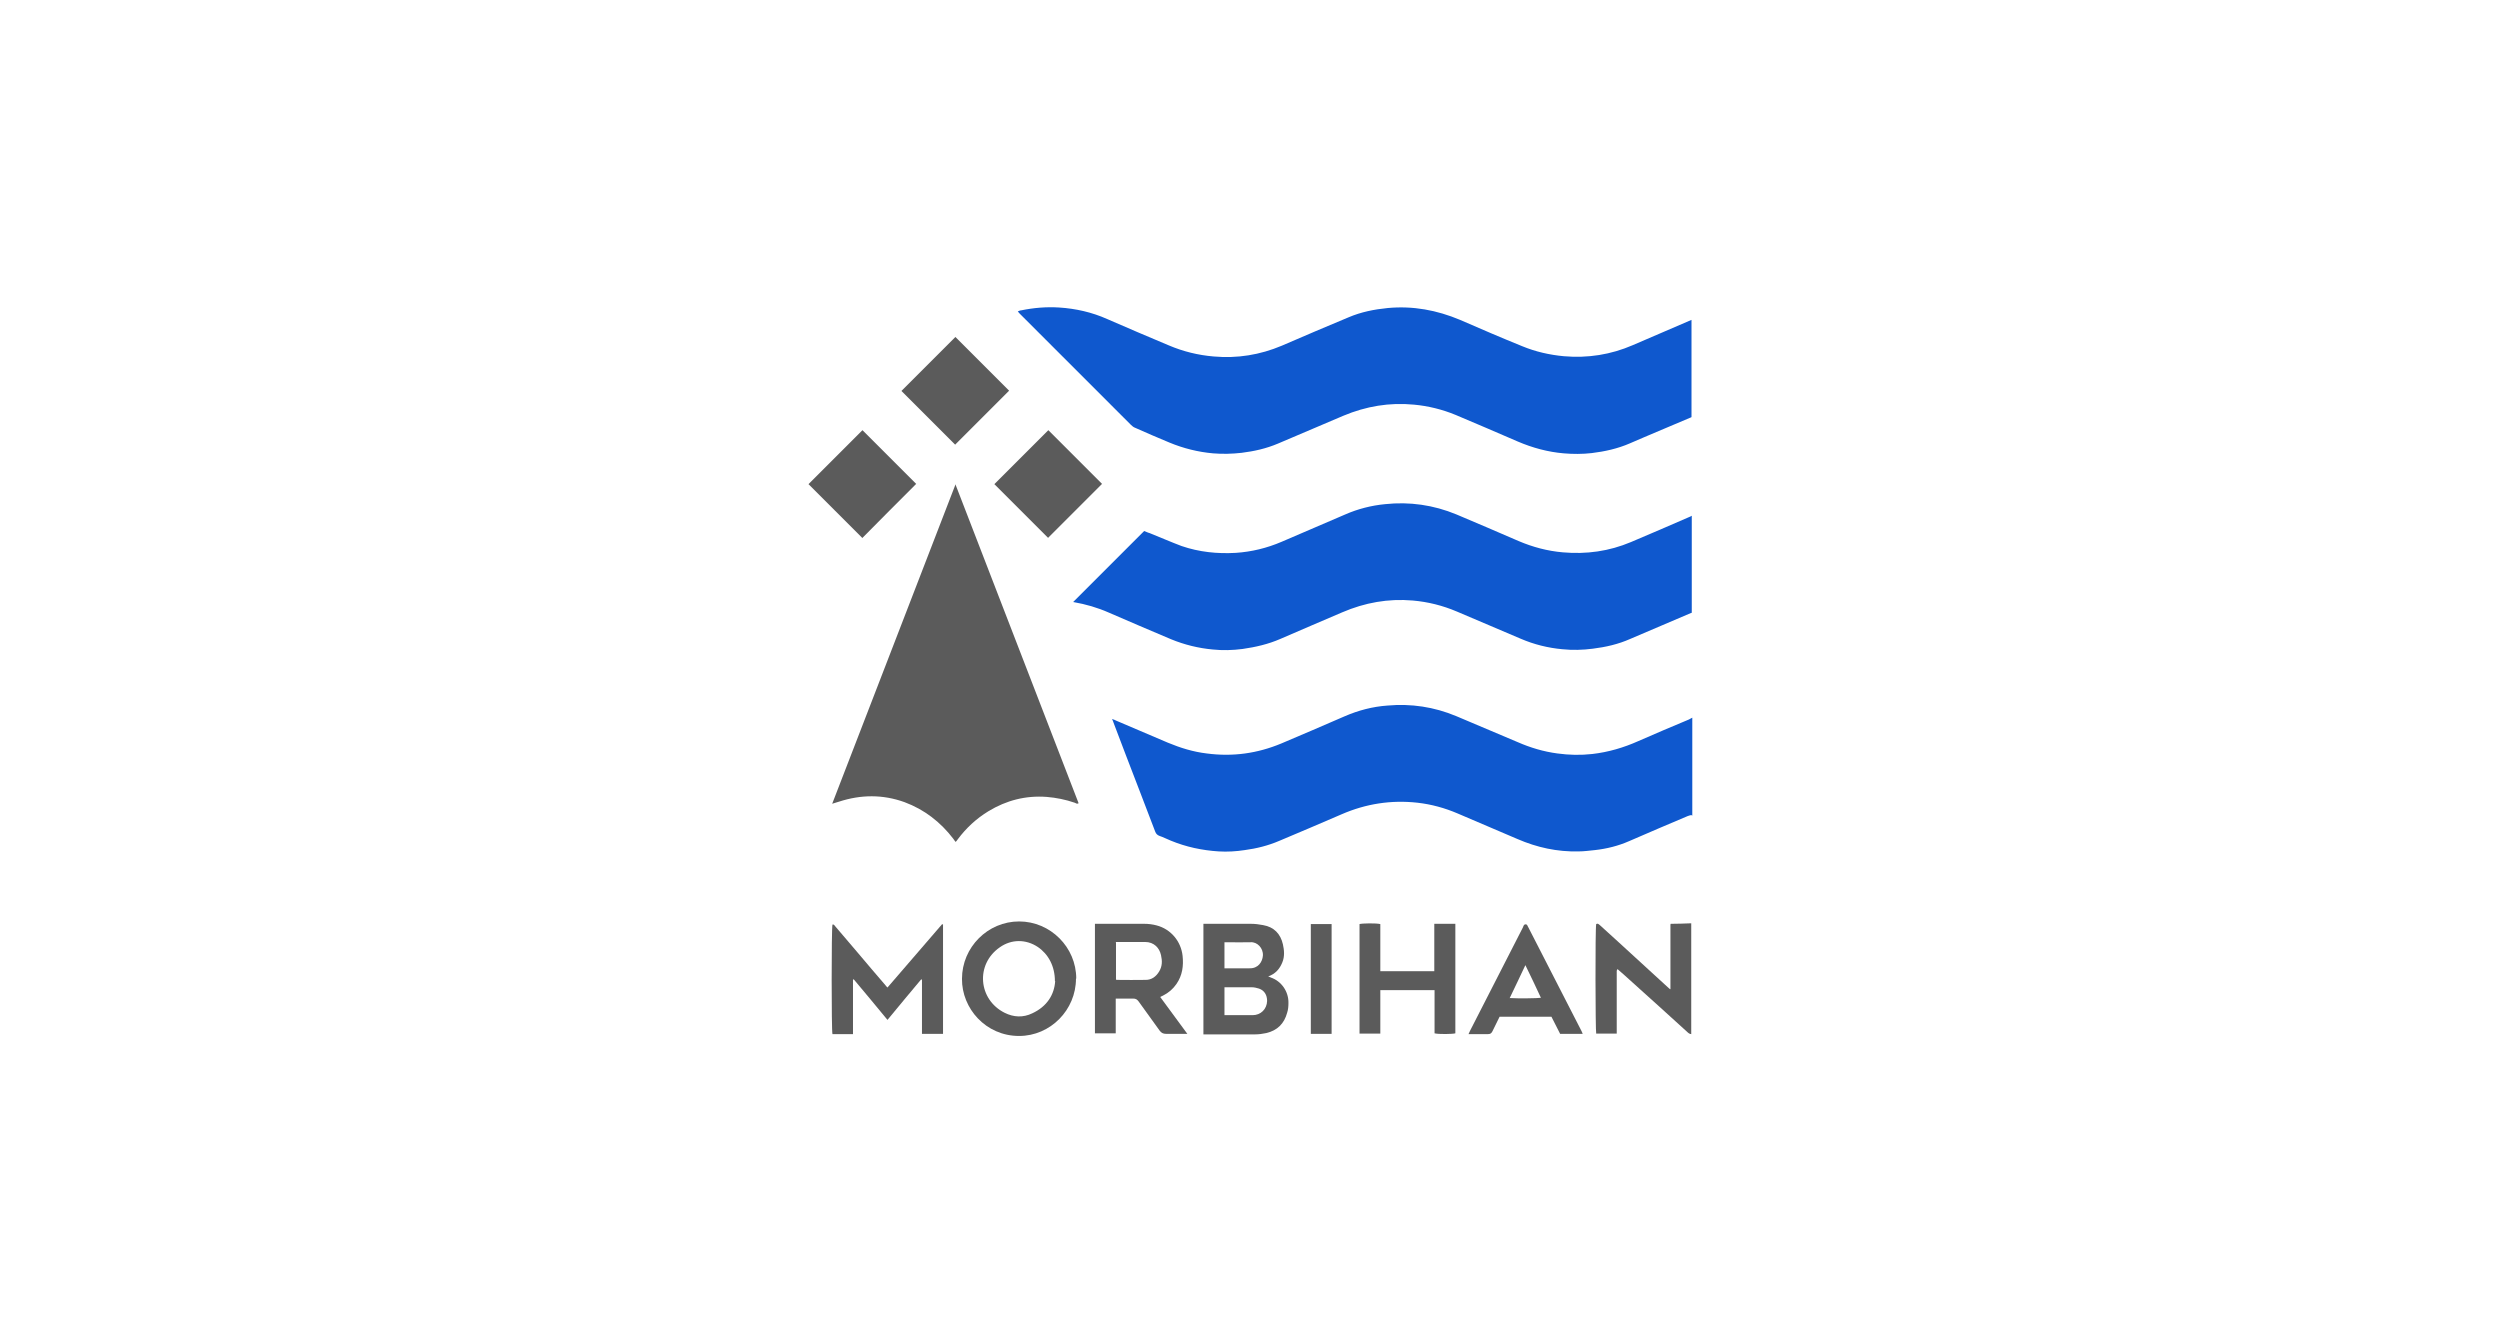
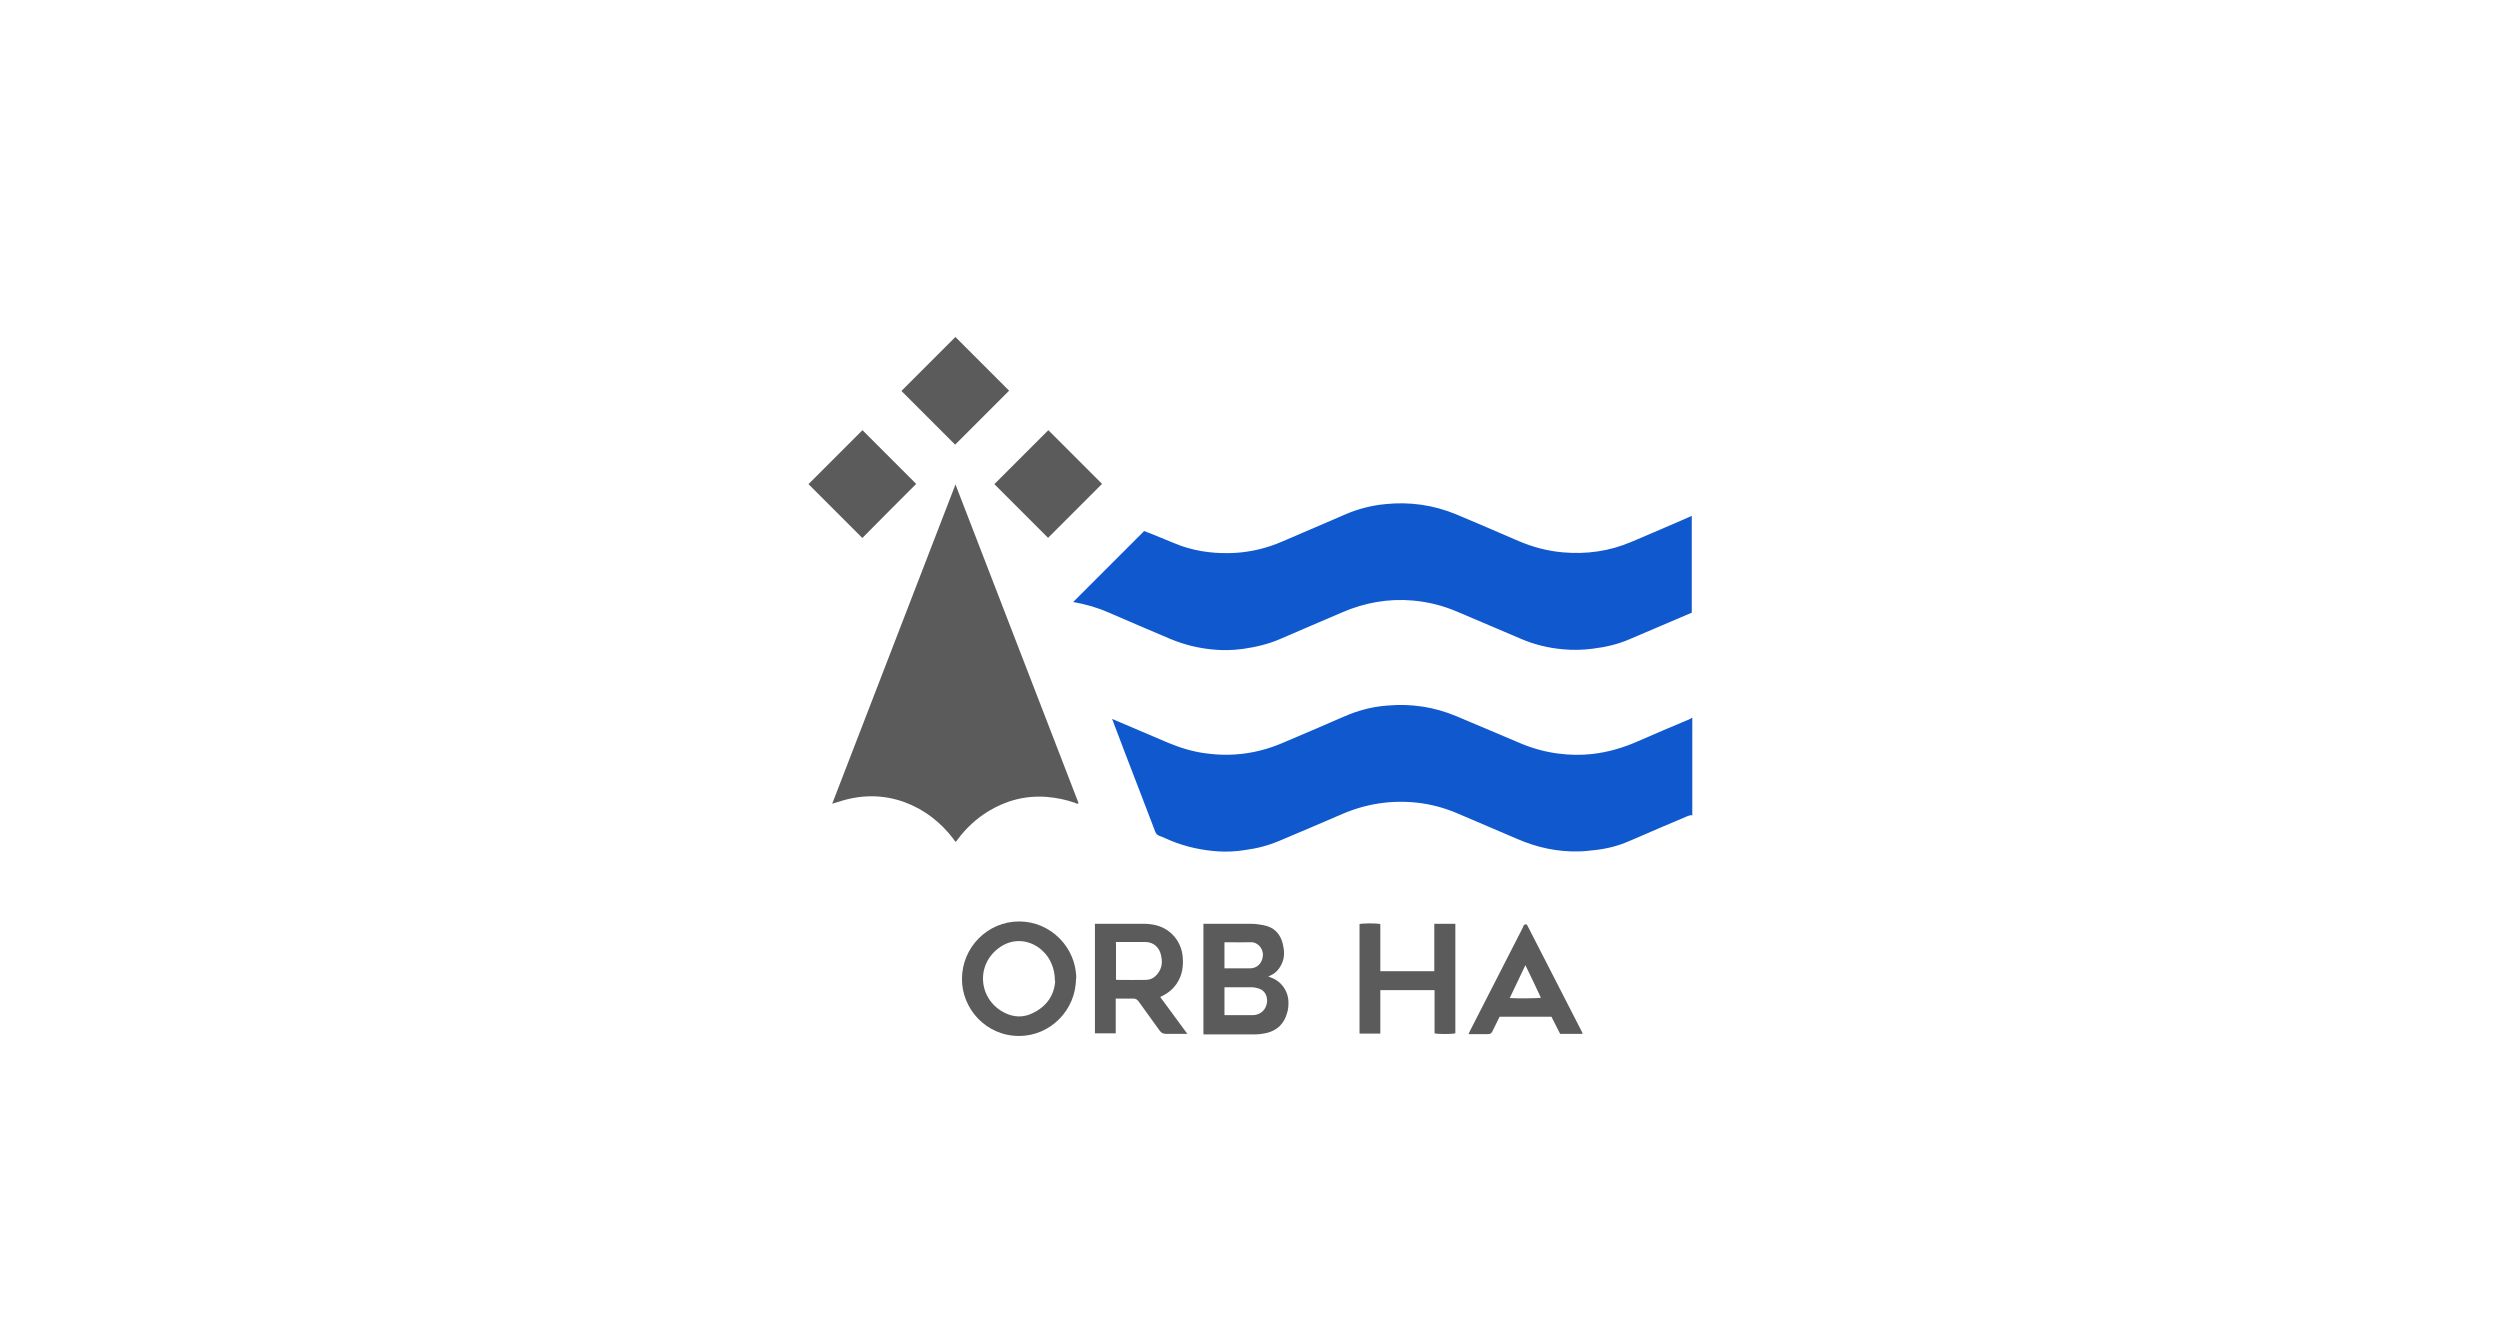
<svg xmlns="http://www.w3.org/2000/svg" id="Calque_1" viewBox="0 0 949.6 510.2">
  <defs>
    <style>      .st0 {        fill: #0f58ce;      }      .st1 {        fill: #5b5b5b;      }    </style>
  </defs>
  <g>
-     <path class="st1" d="M642.5,392.8c-.7,0-1.2-.4-1.7-.9-6.9-6.3-13.9-12.6-20.9-18.9-1.8-1.6-3.6-3.3-5.5-4.9-.4.5-.3,1-.3,1.4v23.1h-7.8c-.3-.9-.4-40,0-41.6.7-.4,1.1.2,1.5.5,2.2,2,4.4,4,6.6,6,6.3,5.8,12.7,11.6,19,17.4.3.3.7.6.9.8.1,0,.1,0,.2,0,0,0,0,0,0-.1,0,0,0-.2,0-.2,0-8.1,0-16.1,0-24.2,0,0,0,0,.1-.3,2.6,0,5.2-.1,7.8-.2v42h0Z" />
    <path class="st1" d="M457.1,350.9c.5,0,.9,0,1.4,0h16.6c1.6,0,3.2.2,4.7.5,4.1.7,6.6,3.3,7.5,7.3.5,2.2.7,4.6-.2,6.8-1,2.5-2.6,4.4-5.4,5.4.5.2.7.2,1,.4,4.1,1.4,6.8,5.4,6.7,9.7,0,1.2-.1,2.5-.5,3.7-1.1,4.1-3.7,6.7-7.9,7.7-1.4.3-2.9.5-4.3.5-6.2,0-12.4,0-18.6,0s-.6,0-1,0v-41.8h0s0,0,0,0ZM465.1,385.6h10.7c3.1,0,5.4-2.3,5.5-5.4,0-2.2-1-4-3.1-4.7-.9-.3-1.9-.5-2.8-.5-3,0-6.1,0-9.2,0h-1.1v10.6h0ZM465.1,367.8c.3,0,.4,0,.6,0,3,0,5.9,0,8.9,0,3.3.1,4.9-2.4,5.1-4.8.2-2.9-2.2-5.3-4.7-5.1-2.9.1-5.8,0-8.8,0-.4,0-.7,0-1.1,0v9.8h0s0,0,0,0Z" />
-     <path class="st1" d="M358.1,392.7h-7.9v-20.6s-.2,0-.3-.1c-4.3,5.1-8.5,10.2-12.8,15.4-4.3-5.2-8.5-10.3-12.8-15.4-.1,0-.2,0-.3.1v20.7h-7.8c-.4-1-.4-40.2,0-41.6.6-.2.8.4,1.1.7,2.7,3.2,5.4,6.3,8.1,9.5,3.6,4.3,7.3,8.6,10.9,12.8.2.3.5.6.8.9,6.9-8,13.8-16,20.7-24,0,0,.2,0,.4,0v41.6h0s0,0,0,0Z" />
    <path class="st1" d="M415.9,350.9c.5,0,.9,0,1.4,0,5.8,0,11.5,0,17.3,0,1.6,0,3.2.2,4.7.6,5.4,1.4,9.3,6,9.9,11.6.4,3.8-.1,7.4-2.3,10.6-1.3,1.9-3,3.4-5.2,4.5-.3.1-.6.3-1,.5,3.4,4.6,6.8,9.2,10.3,14-.6,0-.9,0-1.3,0-2.2,0-4.5,0-6.8,0-1.1,0-1.8-.4-2.4-1.2-2.6-3.7-5.4-7.4-8-11.1-.6-.8-1.1-1.1-2.1-1.1-1.7,0-3.4,0-5.2,0s-.9,0-1.4,0v13.2c-2.7,0-5.3,0-7.9,0v-41.8h0c0,.1,0,.1,0,.1ZM423.9,372.1s.2.1.3.1c3.7,0,7.3.1,11,0,2.2,0,3.9-1.2,5.1-3.2,1.2-2,1.2-4,.7-6.2-.6-2.7-2.6-5-6.1-5-3.3,0-6.6,0-10,0s-.7,0-1,.1v14.1h0Z" />
    <path class="st1" d="M408.7,371.7c0,11.9-9.7,21.8-21.6,21.8-12.7,0-21.8-10.5-21.7-21.7,0-12,9.8-21.8,21.7-21.8s21.7,9.8,21.7,21.7h0,0ZM400.7,372.7c0-5.7-2.5-10.3-6.5-13-4.5-3-10-3-14.4.1-9.4,6.5-8.2,19.9,1.8,24.9,3.4,1.7,7,1.9,10.5.2,5.6-2.6,8.4-7.1,8.7-12.3h0Z" />
    <path class="st1" d="M524.2,368.9h20.6v-18h8v41.6c-1,.3-6.3.4-7.9,0v-16.4h-20.6c0,2.7,0,5.5,0,8.2v8.3h-7.9v-41.6c.9-.3,6.3-.4,7.9,0v17.9h0s0,0,0,0Z" />
    <path class="st1" d="M601.2,392.7h-8.6c-1.1-2.1-2.2-4.3-3.3-6.5h-19.7c-.9,1.8-1.8,3.6-2.7,5.5-.4.8-.8,1.1-1.7,1.1-2.1,0-4.2,0-6.2,0s-.7,0-1.2,0c.2-.5.4-.9.6-1.3,6.7-13.1,13.4-26.2,20.1-39.3.2-.5.3-1.1,1-1.1s.7.7,1,1.1c6.7,13.1,13.4,26.1,20.1,39.2.2.4.4.8.6,1.4h0s0,0,0,0ZM573.5,379.1c3,.2,10.7.1,11.8-.1-1.9-4.1-3.8-8.1-5.9-12.4-2,4.3-4,8.4-6,12.6h0s0,0,0,0Z" />
-     <path class="st1" d="M497.9,351h7.9v41.7c-2.6,0-5.2,0-7.9,0v-41.7h0Z" />
  </g>
  <g>
    <path class="st1" d="M363,184.2c15.6,40.3,31.1,80.6,46.7,120.9-.6.4-1,0-1.5-.2-3.5-1.2-7-1.9-10.6-2.2-8-.6-15.3,1.3-22.1,5.4-4.6,2.8-8.5,6.4-11.7,10.7-.2.3-.4.6-.8,1-.3-.4-.7-.8-.9-1.2-4.9-6.4-11-11.1-18.5-13.9-8.3-3-16.6-2.9-24.9-.2-.8.2-1.5.5-2.6.8,15.7-40.6,31.2-80.9,46.8-121.2h.3,0Z" />
    <path class="st1" d="M398.1,204.3l-20.4-20.4c6.8-6.8,13.7-13.7,20.5-20.5,6.7,6.7,13.6,13.6,20.4,20.4-6.7,6.7-13.6,13.6-20.5,20.5h0Z" />
    <path class="st1" d="M362.8,168.9c-6.8-6.8-13.6-13.6-20.4-20.4,6.8-6.8,13.7-13.7,20.5-20.5,6.8,6.8,13.6,13.6,20.4,20.4-6.7,6.7-13.6,13.6-20.5,20.5h0Z" />
    <path class="st1" d="M327.5,204.3c-6.8-6.8-13.7-13.7-20.4-20.4,6.8-6.8,13.7-13.7,20.5-20.5,6.7,6.7,13.6,13.6,20.4,20.4-6.7,6.7-13.6,13.6-20.5,20.6h0Z" />
-     <path class="st0" d="M642.4,158.5c-4.1,1.7-8.2,3.5-12.3,5.2-3.7,1.5-7.4,3.2-11,4.7-4.6,2-9.5,3.1-14.5,3.7-3.5.4-7.1.4-10.6.1-6-.5-11.9-2.1-17.5-4.5-7.9-3.4-15.7-6.8-23.6-10.1-5.1-2.1-10.4-3.4-15.8-3.9-9.3-.9-18.2.6-26.8,4.2-8.3,3.5-16.6,7.1-24.9,10.6-4.5,1.9-9,2.9-13.8,3.5-3.6.4-7.2.5-10.8.2-5.7-.5-11.3-1.9-16.6-4.1-4.4-1.8-8.7-3.7-13-5.6-.6-.2-1.2-.7-1.6-1.1-14.1-14.1-28.2-28.2-42.3-42.3-.2-.2-.4-.5-.7-.8.5-.2.8-.4,1.2-.4,4.8-1,9.6-1.4,14.5-1.1,6.3.4,12.5,1.8,18.3,4.4,7.7,3.4,15.6,6.7,23.4,10,5.4,2.3,11.1,3.7,17,4.2,9,.8,17.6-.6,25.9-4.1,8.4-3.6,16.9-7.3,25.4-10.8,4.7-2,9.7-3,14.8-3.5,9.6-.9,18.7.8,27.5,4.5,7.8,3.4,15.7,6.8,23.6,10,5.1,2.1,10.4,3.3,15.8,3.8,9.1.8,17.9-.6,26.2-4.2,7.5-3.2,14.9-6.4,22.3-9.6v36.9h0Z" />
    <path class="st0" d="M642.4,232.8c-7.7,3.3-15.5,6.6-23.2,9.9-4.5,2-9.3,3.1-14.2,3.7-3.8.5-7.7.6-11.6.2-5.4-.5-10.7-1.8-15.8-4-8.1-3.4-16.1-6.9-24.2-10.3-5.4-2.3-11-3.7-16.8-4.2-9.3-.8-18.2.8-26.8,4.5-7.9,3.4-15.7,6.7-23.5,10.1-4.6,2-9.4,3.1-14.3,3.8-3.8.5-7.6.6-11.4.2-5.4-.5-10.7-1.8-15.8-3.9-7.9-3.3-15.7-6.7-23.6-10.1-4.3-1.9-8.8-3.2-13.4-4,0,0-.2,0-.2,0l27-27c.6.2,1.3.6,2.1.8,4,1.6,8.1,3.4,12.1,4.9,6.7,2.3,13.6,3,20.6,2.6,6-.4,11.8-1.8,17.4-4.2,8.1-3.5,16.1-6.9,24.2-10.4,4.8-2.1,9.9-3.4,15.1-3.9,9.3-1,18.4.3,27.1,3.9,7.9,3.3,15.7,6.7,23.6,10.1,5.4,2.3,11,3.8,16.8,4.3,9,.8,17.6-.4,25.9-3.9,7.4-3.1,14.7-6.3,22.1-9.5.3-.1.7-.3,1-.5v36.9h-.2Z" />
    <path class="st0" d="M642.4,309.6c-.5.1-.9.2-1.4.4-7.4,3.1-14.8,6.3-22.2,9.5-4.1,1.8-8.5,2.9-13,3.4-2.1.2-4.1.5-6.2.5-8.1.2-15.8-1.5-23.2-4.7-7.6-3.2-15.1-6.5-22.7-9.7-4.9-2.1-10-3.5-15.3-4.1-10-1.1-19.6.4-28.8,4.4-7.9,3.4-15.8,6.8-23.7,10.1-4.2,1.8-8.6,2.9-13.1,3.5-3.3.5-6.6.7-9.9.5-6.3-.4-12.4-1.7-18.2-4.1-1.5-.6-2.8-1.3-4.3-1.8-.8-.3-1.3-.8-1.6-1.6-3.7-9.8-7.5-19.5-11.2-29.2-1.5-4-3.1-8.1-4.6-12.1-.1-.4-.3-.8-.6-1.5.7.2,1.1.4,1.5.6,6.6,2.8,13.1,5.6,19.7,8.4,4.8,2,9.7,3.5,14.8,4.1,9.8,1.3,19.2,0,28.3-3.8,8-3.4,16-6.8,24-10.3,5.3-2.3,10.7-3.7,16.3-4.1,9-.8,17.7.5,26.1,4,7.8,3.3,15.6,6.6,23.4,9.9,4.8,2.1,9.8,3.6,15.1,4.3,4.4.6,8.8.7,13.2.2,6.1-.7,11.9-2.4,17.5-4.9,6.3-2.8,12.8-5.5,19.2-8.2.5-.2.8-.5,1.3-.7v37.2h0,0Z" />
  </g>
</svg>